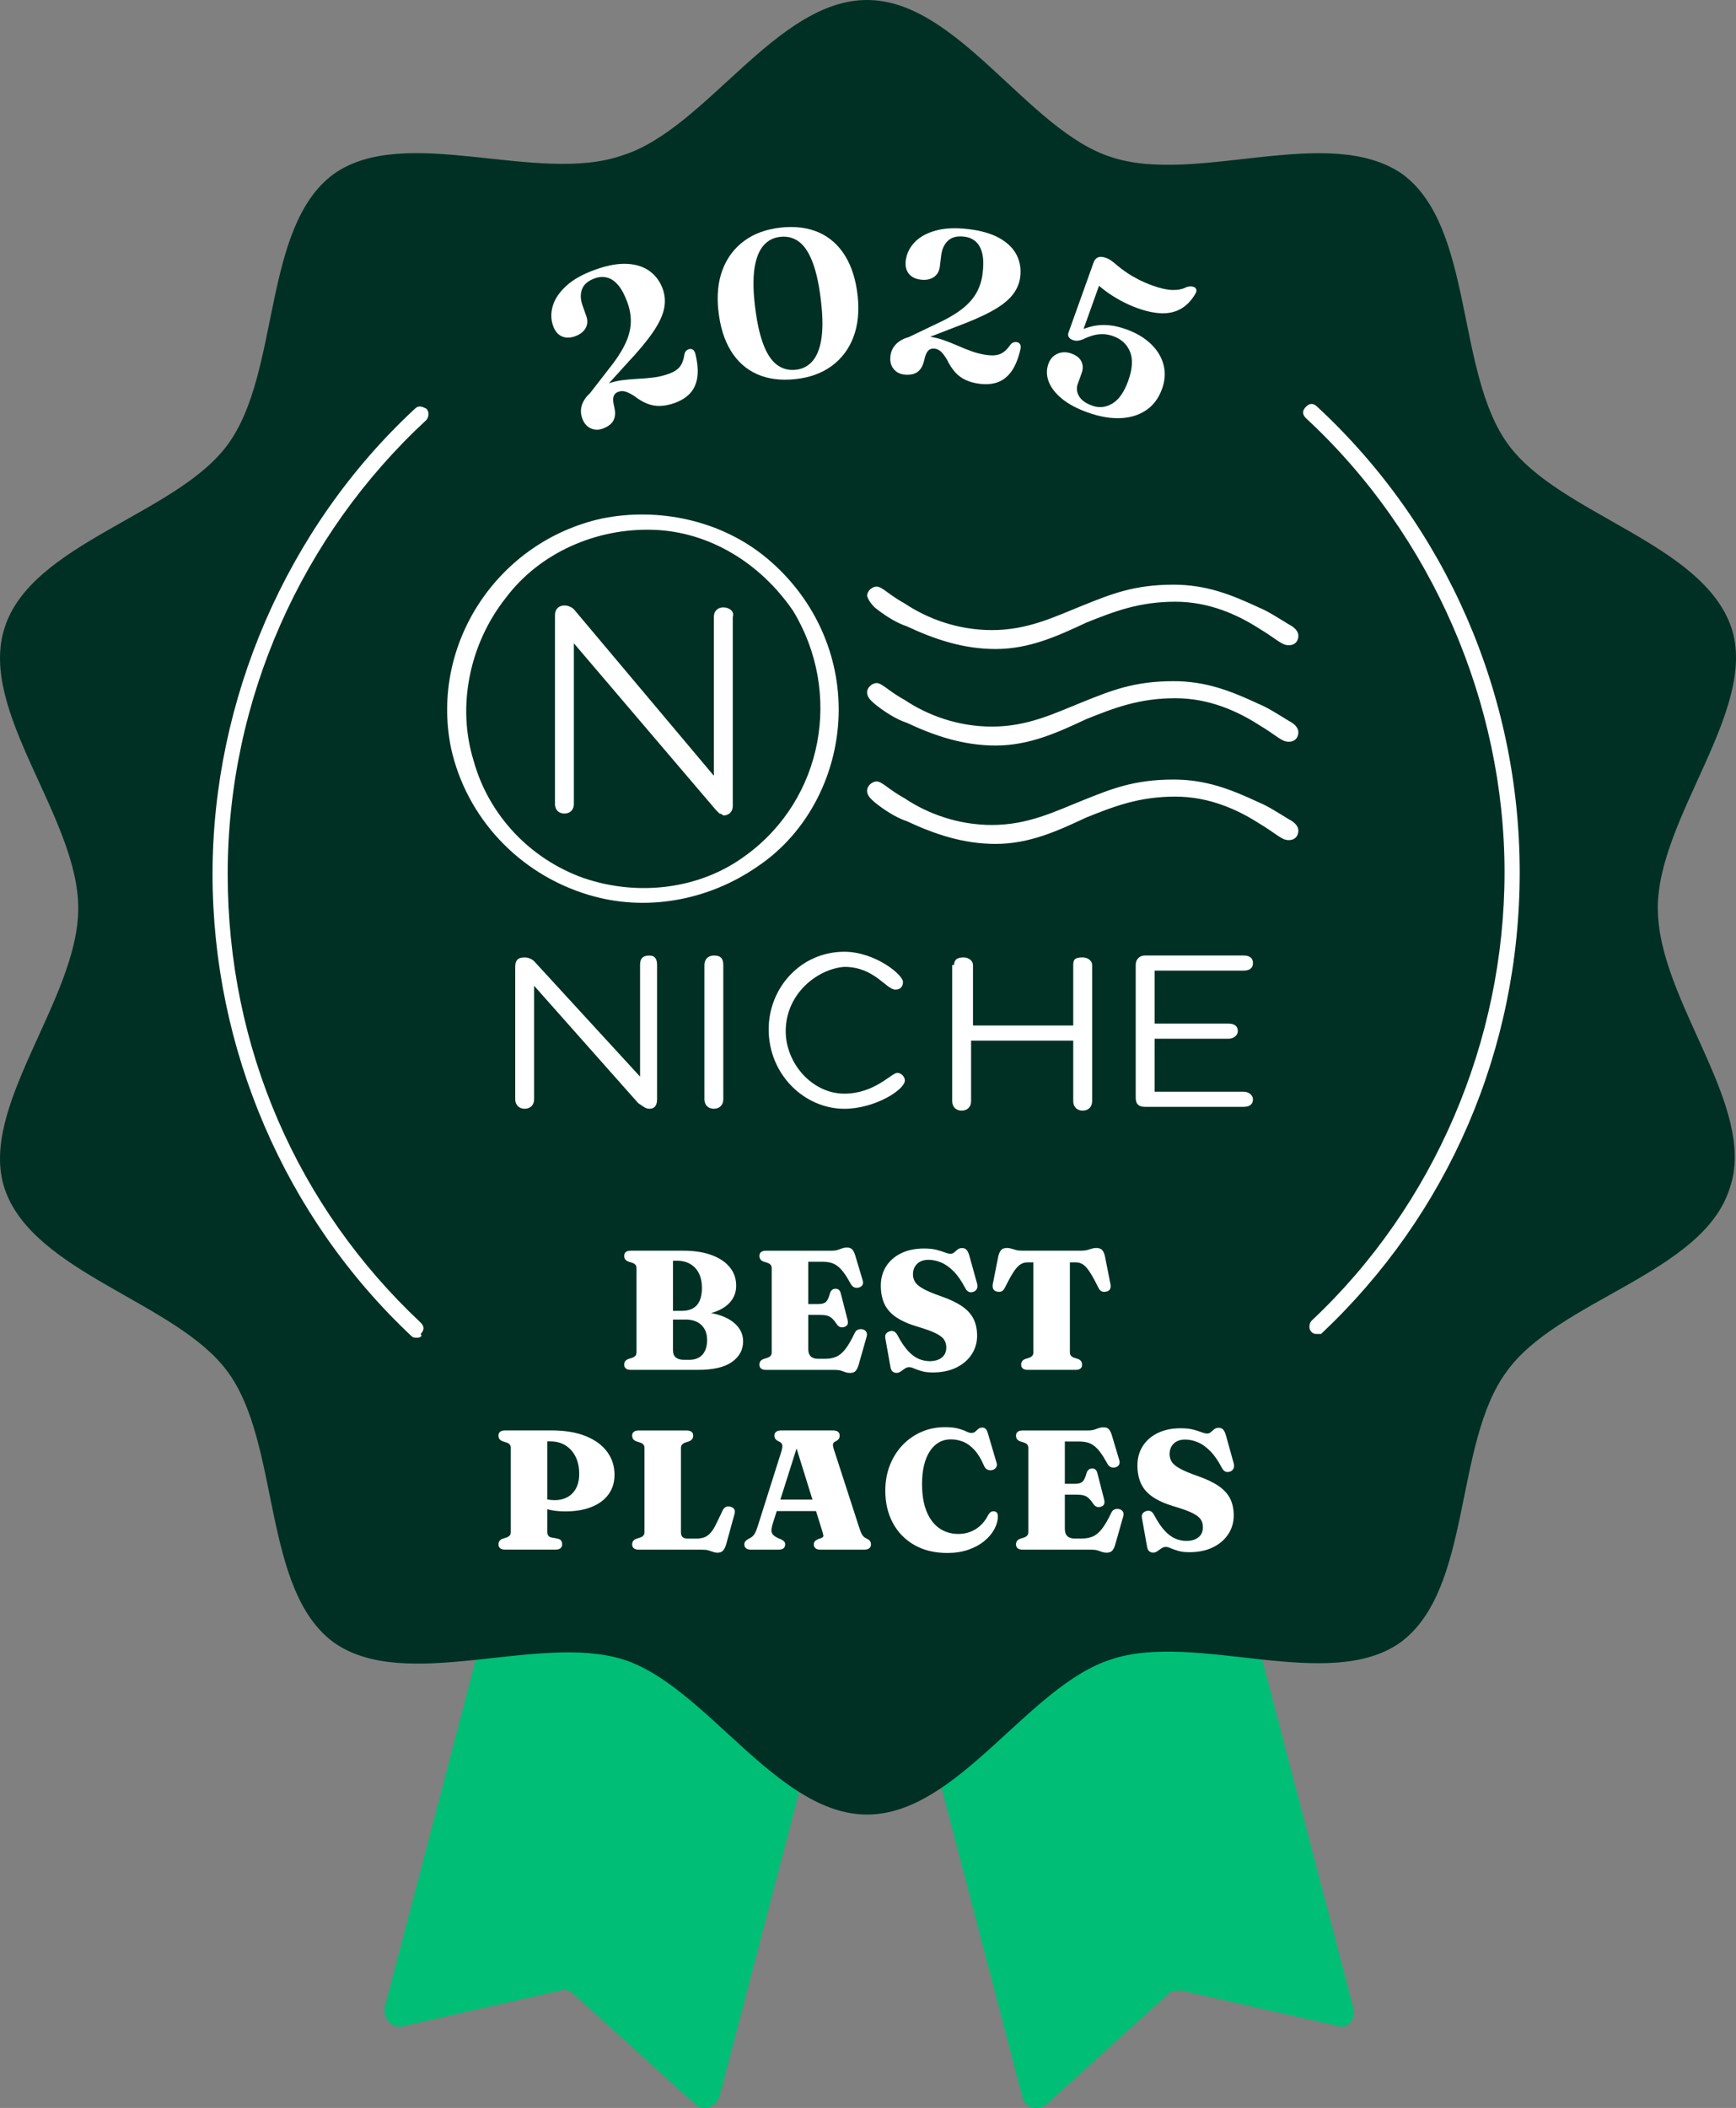
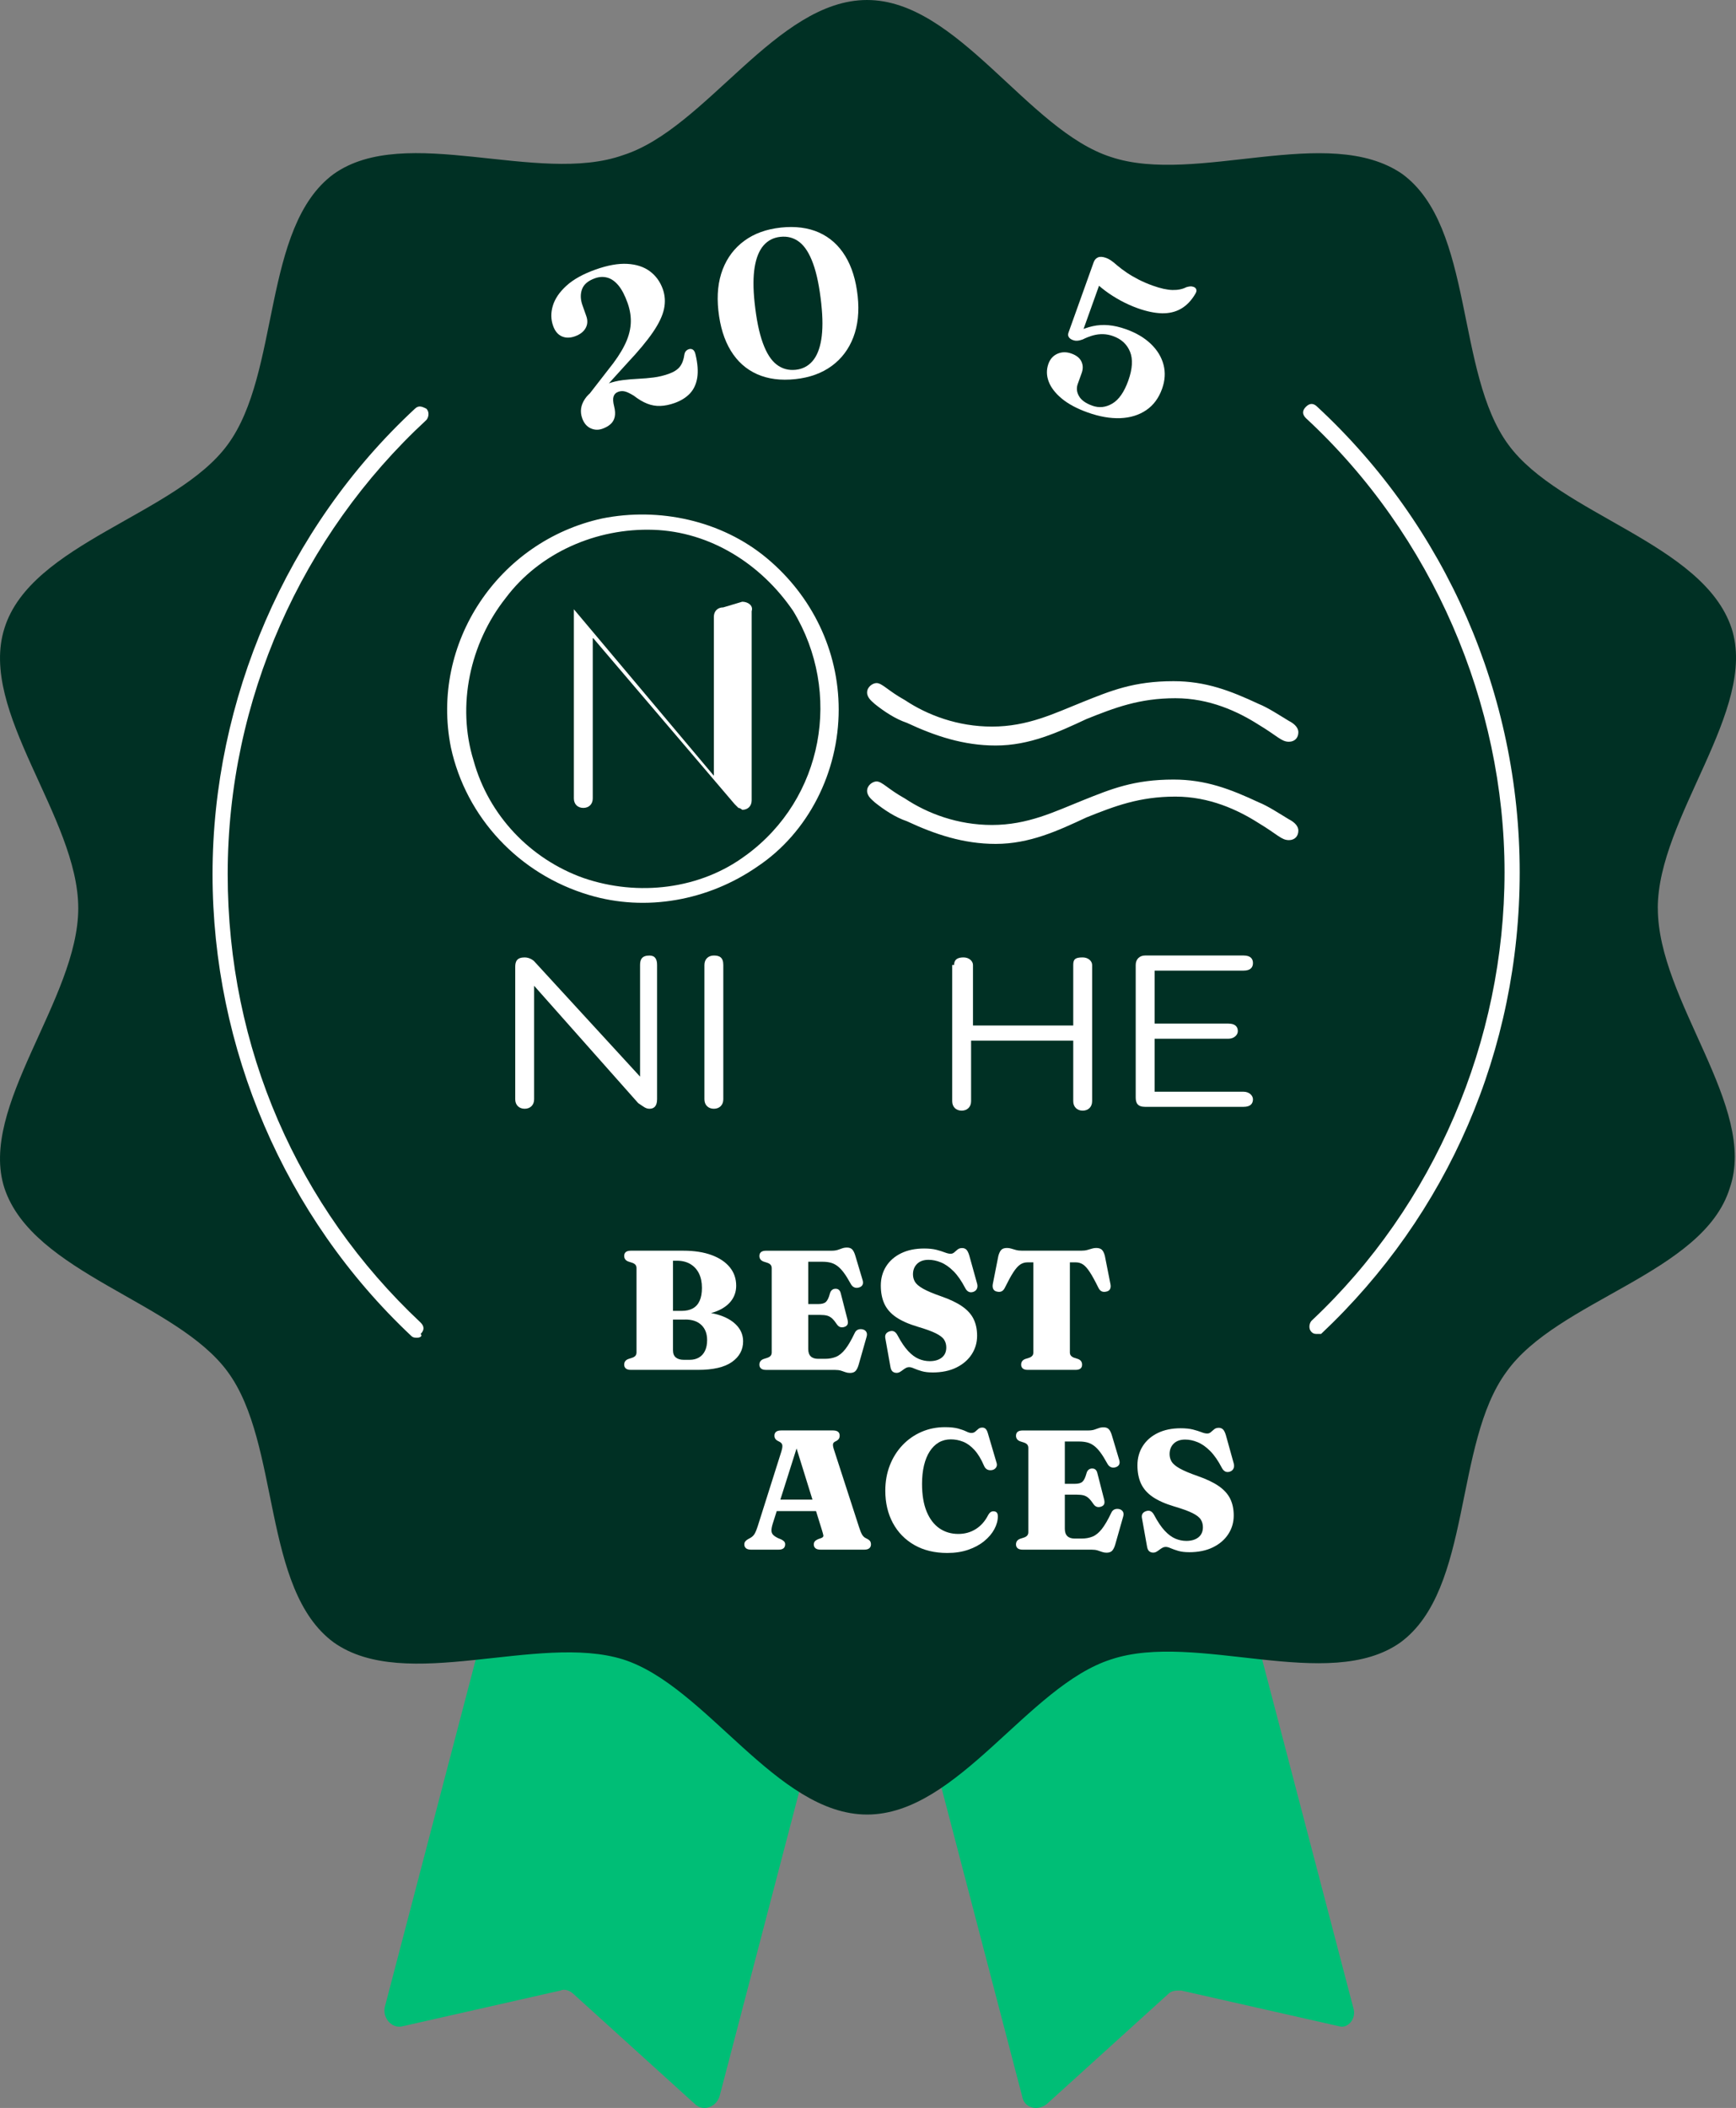
<svg xmlns="http://www.w3.org/2000/svg" id="_2022" viewBox="0 0 645.1 783.14">
  <rect x="0" y="0" width="645.1" height="783.14" fill="#808080" stroke="none" />
  <defs>
    <style>.cls-1{fill:#003024;}.cls-2{fill:#fff;}.cls-3{fill:#00be76;}</style>
  </defs>
  <g id="Ribbons_jade">
    <path class="cls-3" d="M502.86,745.83l-94.2-359.91c-.7-2.81-3.51-4.92-6.33-4.22l-79.43,20.39-79.43-20.39c-2.81-.7-5.62.7-6.33,4.22l-94.2,359.91c-.7,4.22,2.81,7.73,6.33,7.03l59.05-13.36c1.41-.7,3.51,0,4.92,1.41l44.99,40.77c2.81,2.81,7.73,1.41,9.14-2.81l56.24-215.1,56.24,215.1c.7,4.22,5.62,5.62,9.14,2.81l44.99-40.77c1.41-1.41,2.81-1.41,4.92-1.41l59.05,13.36c2.81.7,6.33-2.81,4.92-7.03Z" />
  </g>
  <g id="Green_Shape_Sm">
    <path class="cls-1" d="M616.03,337.42c0-33.74,37.26-73.81,27.42-104.04-10.54-31.63-63.97-42.18-82.95-68.19-19.68-26.71-12.65-80.84-39.37-100.52-27.42-18.98-76.62,4.22-108.25-6.33C381.95,48.5,355.94,0,322.2,0s-59.75,47.8-90.68,57.64c-31.63,11.25-80.84-11.95-107.55,7.03-26.71,19.68-19.68,73.81-39.37,100.52C65.62,191.2,11.5,201.75,1.66,233.38c-9.84,30.93,27.42,70.29,27.42,104.04S-8.19,411.23,1.66,441.45c10.54,31.63,63.97,42.18,82.95,68.19,19.68,26.71,12.65,80.84,39.37,100.52,26.71,18.98,75.92-3.51,107.55,6.33,30.93,9.84,56.94,57.64,90.68,57.64s59.75-47.8,90.68-57.64c31.63-10.54,80.84,12.65,107.55-6.33,26.71-19.68,19.68-73.81,39.37-100.52,18.98-26.71,73.11-36.55,82.95-68.19,10.54-30.23-26.71-69.59-26.71-104.04Z" />
  </g>
  <path class="cls-2" d="M220.98,148.25l-2.75-.87,7.89-10.16c2.56-3.16,4.53-6.1,5.9-8.82,1.38-2.72,2.16-5.36,2.35-7.94.19-2.57-.2-5.22-1.17-7.94-1-2.79-2.12-4.95-3.38-6.47s-2.64-2.49-4.12-2.9-3.03-.34-4.63.24c-2.53.9-4.13,2.26-4.79,4.07s-.6,3.79.16,5.95l1.41,3.97c.6,1.67.51,3.19-.25,4.54s-2.08,2.36-3.96,3.03c-1.83.65-3.46.65-4.91-.01-1.45-.66-2.51-1.95-3.19-3.87-.85-2.38-.89-4.87-.11-7.47.78-2.6,2.46-5.09,5.06-7.45,2.59-2.36,6.19-4.36,10.8-6,4.49-1.6,8.43-2.31,11.81-2.12,3.38.19,6.18,1.11,8.4,2.76,2.21,1.65,3.81,3.85,4.8,6.62.84,2.38.99,4.85.43,7.42-.56,2.57-1.94,5.45-4.15,8.66-2.2,3.21-5.33,6.97-9.38,11.28l-12.23,13.47ZM216.35,155.4c-.88-2.47-.55-4.87,1.01-7.19,1.55-2.32,4.31-4.19,8.29-5.6,1.93-.69,3.86-1.15,5.79-1.39,1.93-.24,3.84-.4,5.75-.49s3.8-.25,5.69-.49c1.89-.24,3.77-.69,5.62-1.35,1.94-.69,3.32-1.59,4.17-2.7.84-1.11,1.4-2.6,1.65-4.47.1-.58.31-1.03.62-1.35s.69-.54,1.14-.67c.54-.14,1.02-.05,1.44.24.43.3.74.88.93,1.74.81,3.4,1.02,6.29.64,8.66-.38,2.37-1.28,4.31-2.7,5.83-1.43,1.52-3.32,2.7-5.69,3.55-1.88.67-3.65,1.03-5.32,1.09-1.67.06-3.3-.22-4.88-.85-1.59-.62-3.25-1.61-4.99-2.96-1.41-.86-2.53-1.39-3.35-1.58-.82-.19-1.61-.14-2.37.13-.93.33-1.52.92-1.79,1.77s-.19,2.06.21,3.64c.38,1.5.46,2.8.23,3.88s-.73,1.98-1.52,2.7c-.79.72-1.81,1.3-3.06,1.75-1.52.54-3,.48-4.42-.19-1.42-.67-2.45-1.9-3.09-3.7Z" />
  <path class="cls-2" d="M290.09,84.55c5.46-.58,10.22.03,14.26,1.84s7.29,4.72,9.74,8.72,4,8.99,4.63,14.96c.61,5.74.07,10.82-1.62,15.24-1.7,4.42-4.37,7.97-8.05,10.66-3.67,2.68-8.16,4.31-13.48,4.88-5.44.58-10.18-.03-14.24-1.84-4.06-1.81-7.31-4.71-9.76-8.71-2.45-4-3.99-8.99-4.63-14.96-.62-5.77-.08-10.85,1.61-15.26,1.7-4.41,4.39-7.95,8.07-10.64,3.68-2.69,8.17-4.31,13.45-4.88ZM305.21,112.99c-.67-6.25-1.68-11.27-3.05-15.03-1.36-3.77-3.05-6.44-5.09-8.03s-4.39-2.23-7.1-1.94c-2.53.27-4.61,1.33-6.23,3.19-1.61,1.86-2.72,4.55-3.3,8.07-.58,3.53-.59,7.91-.03,13.17.67,6.25,1.69,11.27,3.07,15.03,1.37,3.77,3.08,6.44,5.13,8,2.05,1.57,4.4,2.21,7.08,1.93,2.53-.27,4.6-1.34,6.22-3.2,1.62-1.86,2.71-4.55,3.28-8.07.57-3.52.58-7.9.01-13.13Z" />
-   <path class="cls-2" d="M330.87,132.3c.32-2.61,1.7-4.6,4.12-5.98,2.43-1.38,5.74-1.81,9.93-1.3,2.04.25,3.97.7,5.8,1.36,1.83.65,3.61,1.37,5.35,2.13,1.74.77,3.51,1.48,5.31,2.11,1.8.63,3.68,1.07,5.63,1.31,2.04.25,3.69.07,4.94-.54,1.26-.61,2.42-1.7,3.48-3.25.35-.48.74-.79,1.17-.93.43-.14.86-.17,1.32-.09.54.12.93.41,1.18.86.25.46.27,1.12.05,1.97-.8,3.41-1.9,6.08-3.3,8.03-1.41,1.94-3.08,3.28-5.03,4-1.96.72-4.18.93-6.68.62-1.98-.24-3.73-.71-5.24-1.4-1.52-.69-2.85-1.67-3.99-2.94s-2.18-2.9-3.14-4.88c-.87-1.4-1.63-2.38-2.29-2.91-.65-.53-1.37-.85-2.18-.95-.97-.12-1.77.14-2.39.78s-1.1,1.75-1.43,3.35c-.34,1.52-.84,2.71-1.53,3.57-.69.86-1.54,1.44-2.57,1.73-1.02.29-2.2.35-3.51.19-1.61-.2-2.9-.92-3.87-2.15-.97-1.23-1.34-2.8-1.11-4.69ZM338.22,127.99l-2.07-2.01,11.6-5.55c3.7-1.67,6.78-3.42,9.23-5.24s4.34-3.83,5.66-6.04c1.32-2.21,2.16-4.75,2.51-7.62.36-2.94.32-5.38-.13-7.3-.45-1.93-1.25-3.4-2.39-4.44-1.14-1.03-2.55-1.66-4.25-1.86-2.66-.33-4.7.17-6.1,1.49-1.4,1.32-2.24,3.12-2.52,5.4l-.51,4.18c-.22,1.76-.97,3.08-2.26,3.95-1.28.87-2.92,1.18-4.89.94-1.93-.24-3.38-.97-4.39-2.21-1-1.24-1.37-2.87-1.13-4.89.31-2.51,1.39-4.75,3.25-6.73,1.86-1.98,4.48-3.45,7.85-4.39,3.38-.95,7.5-1.13,12.34-.53,4.74.58,8.57,1.71,11.51,3.4,2.94,1.69,5.03,3.76,6.27,6.22,1.24,2.46,1.68,5.15,1.32,8.07-.31,2.51-1.28,4.78-2.94,6.83-1.65,2.05-4.17,4.01-7.58,5.89-3.4,1.88-7.89,3.84-13.43,5.89l-16.98,6.57Z" />
  <path class="cls-2" d="M389.6,135.14c.64-1.77,1.76-3.01,3.36-3.72,1.61-.71,3.34-.73,5.18-.07,1.85.66,3.09,1.64,3.71,2.95s.66,2.74.1,4.29l-1.45,4.04c-.56,1.55-.4,3.07.47,4.56.86,1.49,2.51,2.66,4.93,3.53,2.53.91,5.01.65,7.44-.79,2.43-1.43,4.41-4.27,5.93-8.51,1.57-4.39,1.78-7.98.65-10.75-1.14-2.78-3.23-4.71-6.29-5.8-1.22-.44-2.45-.68-3.68-.72-1.23-.04-2.47.11-3.73.45-1.26.34-2.56.85-3.91,1.52-.78.27-1.43.43-1.98.46-.55.04-1.1-.04-1.64-.24-.68-.24-1.19-.6-1.5-1.07-.33-.47-.37-1.03-.14-1.69l9.36-26.14c.32-.9.86-1.5,1.62-1.82.76-.32,1.76-.25,3.01.2.54.19,1.12.49,1.71.88.6.39,1.39,1.02,2.37,1.89,1.06.9,2.26,1.8,3.59,2.7,1.34.9,2.81,1.76,4.43,2.59,1.63.83,3.38,1.58,5.26,2.25,2.88,1.03,5.32,1.57,7.32,1.61,2,.04,3.69-.3,5.09-1.03.86-.26,1.54-.36,2.02-.3.49.07.89.21,1.21.43.29.21.47.51.55.9s-.07.88-.44,1.49c-1.47,2.48-3.24,4.31-5.31,5.49-2.06,1.18-4.43,1.73-7.09,1.67-2.66-.07-5.64-.69-8.94-1.86-2.2-.79-4.33-1.74-6.39-2.86-2.05-1.12-3.95-2.32-5.68-3.62-1.73-1.29-3.23-2.61-4.5-3.97l3.55-1.81-7.79,21.77-1.65-.8c1.91-.96,3.81-1.64,5.71-2.06s3.86-.54,5.88-.36c2.03.18,4.18.67,6.47,1.49,3.79,1.35,6.87,3.17,9.26,5.47,2.39,2.29,3.95,4.87,4.7,7.74s.56,5.84-.54,8.92c-1.24,3.47-3.21,6.12-5.91,7.95-2.7,1.83-5.9,2.81-9.62,2.96-3.73.14-7.75-.56-12.08-2.1-4.03-1.44-7.26-3.17-9.69-5.19-2.42-2.02-4.04-4.14-4.86-6.36-.82-2.22-.84-4.4-.08-6.54Z" />
  <g id="Logo_white">
    <path class="cls-2" d="M325.01,261.5c3.51,2.81,7.73,5.62,11.95,7.03,10.54,4.92,21.09,8.44,33.04,8.44,12.65,0,23.2-4.92,33.74-9.84,10.54-4.22,19.68-7.73,33.04-7.73,12.65,0,23.2,4.92,30.93,9.84,7.03,4.22,8.44,6.33,11.25,6.33,2.11,0,3.51-1.41,3.51-3.51s-2.11-3.51-3.51-4.22c-3.51-2.11-7.73-4.92-11.25-6.33-10.54-4.92-19.68-8.44-31.63-8.44-14.76,0-23.2,3.51-33.74,7.73-10.54,4.22-20.39,9.14-33.74,9.14-12.65,0-23.9-4.22-32.34-9.84-6.33-3.51-8.44-6.33-10.54-6.33-1.41,0-3.51,1.41-3.51,3.51s2.11,3.51,2.81,4.22Z" />
    <path class="cls-2" d="M325.01,298.05c3.51,2.81,7.73,5.62,11.95,7.03,10.54,4.92,21.09,8.44,33.04,8.44,12.65,0,23.2-4.92,33.74-9.84,10.54-4.22,19.68-7.73,33.04-7.73,12.65,0,23.2,4.92,30.93,9.84,7.03,4.22,8.44,6.33,11.25,6.33,2.11,0,3.51-1.41,3.51-3.51s-2.11-3.51-3.51-4.22c-3.51-2.11-7.73-4.92-11.25-6.33-10.54-4.92-19.68-8.44-31.63-8.44-14.76,0-23.2,3.51-33.74,7.73-10.54,4.22-20.39,9.14-33.74,9.14-12.65,0-23.9-4.22-32.34-9.84-6.33-3.51-8.44-6.33-10.54-6.33-1.41,0-3.51,1.41-3.51,3.51s2.11,3.51,2.81,4.22Z" />
-     <path class="cls-2" d="M325.01,225.65c3.51,2.81,7.73,5.62,11.95,7.03,10.54,4.92,21.09,8.44,33.04,8.44,12.65,0,23.2-4.92,33.74-9.84,10.54-4.22,19.68-7.73,33.04-7.73,12.65,0,23.2,4.92,30.93,9.84,7.03,4.22,8.44,6.33,11.25,6.33,2.11,0,3.51-1.41,3.51-3.51s-2.11-3.51-3.51-4.22c-3.51-2.11-7.73-4.92-11.25-6.33-10.54-4.92-19.68-8.44-31.63-8.44-14.76,0-23.2,3.51-33.74,7.73-10.54,4.22-20.39,9.14-33.74,9.14-12.65,0-23.9-4.22-32.34-9.84-6.33-3.51-8.44-6.33-10.54-6.33-1.41,0-3.51,1.41-3.51,3.51.7,2.11,2.11,3.51,2.81,4.22Z" />
    <path class="cls-2" d="M311.66,263.61c0-21.79-9.84-42.18-26.71-56.24-16.87-14.06-40.07-18.98-61.16-14.76-38.66,8.44-63.97,46.39-56.24,85.06,5.62,26.01,25.31,47.1,51.32,54.83,21.09,6.33,44.29,2.11,62.56-10.54,18.98-12.65,30.23-35.15,30.23-58.34ZM277.21,317.73c-16.87,12.65-40.07,15.46-60.45,8.44-19.68-7.03-35.15-23.2-40.77-43.58-6.33-20.39-1.41-43.58,11.95-60.45,12.65-16.87,33.74-26.01,54.83-25.31,21.09.7,40.07,12.65,52.02,30.23,18.28,30.23,11.25,69.59-17.57,90.68Z" />
-     <path class="cls-2" d="M268.78,225.65c-2.11,0-3.51,1.41-3.51,3.51v59.05l-52.02-61.86c-.7-.7-2.11-1.41-3.51-1.41-2.11,0-3.51,1.41-3.51,3.51v70.29c0,2.11,1.41,3.51,3.51,3.51s3.51-1.41,3.51-3.51v-59.75l52.72,61.86q.7.7,1.41,1.41c.7,0,1.41.7,1.41.7,2.11,0,3.51-1.41,3.51-3.51v-70.29c.7-2.11-1.41-3.51-3.51-3.51Z" />
+     <path class="cls-2" d="M268.78,225.65c-2.11,0-3.51,1.41-3.51,3.51v59.05l-52.02-61.86v70.29c0,2.11,1.41,3.51,3.51,3.51s3.51-1.41,3.51-3.51v-59.75l52.72,61.86q.7.7,1.41,1.41c.7,0,1.41.7,1.41.7,2.11,0,3.51-1.41,3.51-3.51v-70.29c.7-2.11-1.41-3.51-3.51-3.51Z" />
    <path class="cls-2" d="M244.17,358.5v49.91c0,2.81-1.41,3.51-2.81,3.51s-2.11-.7-4.22-2.11l-38.66-43.58v42.18c0,2.11-1.41,3.51-3.51,3.51s-3.51-1.41-3.51-3.51v-49.21c0-2.11.7-3.51,3.51-3.51,2.11,0,3.51,1.41,3.51,1.41l39.37,42.88v-41.47c0-2.11.7-3.51,3.51-3.51,2.11,0,2.81,1.41,2.81,3.51Z" />
    <path class="cls-2" d="M268.78,358.5v49.91c0,2.11-1.41,3.51-3.51,3.51s-3.51-1.41-3.51-3.51v-49.91c0-2.11,1.41-3.51,3.51-3.51s3.51.7,3.51,3.51Z" />
-     <path class="cls-2" d="M291.97,383.11c0,11.95,9.84,23.2,21.79,23.2,11.25,0,17.57-7.73,19.68-7.73,1.41,0,2.81,1.41,2.81,2.81,0,3.51-11.25,10.54-22.49,10.54-14.76,0-28.12-12.65-28.12-29.52,0-15.46,11.95-28.82,28.12-28.82,11.25,0,21.79,8.44,21.79,11.25,0,1.41-.7,2.81-2.81,2.81-3.51,0-7.73-8.44-18.98-8.44-9.84.7-21.79,9.84-21.79,23.9Z" />
    <path class="cls-2" d="M354.54,358.5c0-2.11,1.41-2.81,3.51-2.81s3.51,1.41,3.51,2.81v22.49h37.26v-22.49c0-2.11.7-2.81,3.51-2.81,2.11,0,3.51,1.41,3.51,2.81v50.61c0,2.11-1.41,3.51-3.51,3.51s-3.51-1.41-3.51-3.51v-22.49h-37.96v22.49c0,2.11-1.41,3.51-3.51,3.51s-3.51-1.41-3.51-3.51v-50.61h.7Z" />
    <path class="cls-2" d="M429.05,360.61v19.68h27.42c2.81,0,3.51,1.41,3.51,2.81s-1.41,2.81-3.51,2.81h-27.42v19.68h33.04c2.11,0,3.51,1.41,3.51,2.81s-.7,2.81-3.51,2.81h-36.55c-2.81,0-3.51-1.41-3.51-3.51v-49.21c0-2.11,1.41-3.51,3.51-3.51h36.55c2.81,0,3.51,1.41,3.51,2.81s-.7,2.81-3.51,2.81h-33.04Z" />
  </g>
  <g id="Brackets_sm">
    <path class="cls-2" d="M154.9,496.98c-.7,0-1.41,0-2.11-.7-47.1-44.29-73.81-106.85-73.81-171.52s27.42-128.64,75.22-172.93c1.41-1.41,2.81-.7,4.22,0,1.41,1.41.7,3.51,0,4.22-46.39,42.88-73.81,104.04-73.81,168.71s26.01,123.72,71.7,166.6c1.41,1.41,1.41,2.81,0,4.22.7.7,0,1.41-1.41,1.41Z" />
    <path class="cls-2" d="M489.5,495.58c-.7,0-1.41,0-2.11-.7-1.41-1.41-.7-3.51,0-4.22,45.69-42.88,71.7-104.04,71.7-166.6s-26.71-125.12-73.81-168.71c-1.41-1.41-1.41-2.81,0-4.22s2.81-1.41,4.22,0c47.8,44.29,75.22,106.85,75.22,172.93s-26.71,127.23-73.81,171.52c0,0-.7,0-1.41,0Z" />
  </g>
  <path class="cls-2" d="M276.14,498.34c0,3.14-1.38,5.69-4.14,7.65-2.76,1.96-6.98,2.94-12.67,2.94h-24.89c-.85,0-1.48-.18-1.88-.52s-.61-.82-.61-1.41c0-1.03.52-1.74,1.57-2.12l1.37-.44c.56-.19.97-.44,1.24-.76.26-.32.4-.74.4-1.26v-31.29c0-.51-.14-.92-.4-1.24-.27-.32-.68-.57-1.24-.76l-1.37-.44c-1.04-.38-1.57-1.08-1.57-2.12,0-.61.21-1.09.61-1.42s1.03-.5,1.88-.5h19.46c4.11,0,7.63.55,10.57,1.64,2.94,1.09,5.19,2.62,6.75,4.55,1.57,1.94,2.35,4.22,2.35,6.83,0,2.13-.63,4.02-1.89,5.66-1.27,1.64-3.12,2.94-5.55,3.88-2.43.94-5.38,1.41-8.85,1.41l1.53-1.23c3.45,0,6.47.46,9.08,1.38,2.6.92,4.62,2.2,6.07,3.84,1.45,1.64,2.18,3.55,2.18,5.73ZM254.64,490.24h-8.24v-3.23h6.9c1.66,0,3.05-.31,4.17-.93,1.12-.62,1.96-1.57,2.53-2.85s.84-2.87.84-4.79c0-2.07-.37-3.85-1.11-5.35-.75-1.5-1.81-2.66-3.2-3.48-1.39-.82-3.05-1.24-5.02-1.24h-1.43v33.25c0,1.23.35,2.12,1.06,2.7.7.58,1.7.87,3,.87h2.11c1.37,0,2.53-.29,3.51-.87s1.73-1.42,2.24-2.52c.51-1.09.77-2.4.77-3.92,0-2.39-.71-4.26-2.13-5.62-1.41-1.36-3.41-2.04-5.99-2.04Z" />
  <path class="cls-2" d="M282.2,466.58c0-.61.21-1.09.61-1.42s1.03-.5,1.88-.5h24.28c.92,0,1.67-.1,2.27-.28.6-.19,1.16-.38,1.69-.59.54-.2,1.14-.3,1.83-.3.85,0,1.5.24,1.95.73.45.48.83,1.27,1.15,2.37l2.68,8.98c.21.68.21,1.25,0,1.71s-.62.8-1.22,1.01c-.7.23-1.33.23-1.88-.02-.56-.24-1-.7-1.35-1.38-.91-1.66-1.76-3.03-2.55-4.09-.79-1.06-1.59-1.89-2.4-2.49s-1.66-1-2.54-1.22c-.89-.22-1.88-.33-2.99-.33h-5.27v32.42c0,1.22.31,2.13.94,2.74.62.6,1.54.9,2.73.9h2.53c1.55,0,2.92-.25,4.12-.74,1.19-.49,2.33-1.43,3.42-2.8,1.08-1.37,2.26-3.37,3.51-6.01.27-.61.66-1.03,1.15-1.25.49-.22,1.04-.28,1.66-.18.69.13,1.18.44,1.49.93s.36,1.11.14,1.85l-2.94,10.35c-.3,1.05-.68,1.83-1.14,2.34-.45.5-1.15.76-2.09.76-.62,0-1.18-.1-1.68-.28s-1.06-.38-1.67-.57-1.39-.28-2.3-.28h-25.53c-.85,0-1.48-.18-1.88-.52s-.61-.82-.61-1.41c0-1.03.52-1.74,1.57-2.12l1.37-.44c.56-.19.97-.44,1.24-.76.26-.32.4-.73.4-1.23v-31.32c0-.51-.14-.92-.4-1.24-.27-.32-.68-.57-1.24-.76l-1.37-.44c-1.04-.38-1.57-1.08-1.57-2.12ZM295.27,484.48h8.79c1.32,0,2.27-.26,2.84-.79.58-.53,1.06-1.54,1.47-3.04.17-.65.44-1.13.82-1.42.37-.3.8-.44,1.29-.44,1.02-.02,1.67.55,1.95,1.71l2.53,9.87c.16.72.16,1.28-.03,1.69s-.56.71-1.12.9-1.06.22-1.53.08c-.47-.14-.88-.45-1.22-.93-.66-.99-1.27-1.74-1.82-2.26-.56-.51-1.17-.87-1.85-1.06-.69-.19-1.56-.28-2.62-.28h-9.49v-4.02Z" />
  <path class="cls-2" d="M346.47,509.88c-1.55,0-2.89-.16-4.01-.49-1.12-.33-2.04-.66-2.78-.98-.73-.33-1.33-.49-1.8-.49s-.9.11-1.28.32c-.38.21-.76.46-1.12.74-.36.28-.73.53-1.1.74-.37.21-.78.32-1.23.32-.6,0-1.09-.18-1.49-.53-.39-.35-.65-.92-.78-1.72l-1.92-10.75c-.08-.57,0-1.06.25-1.47s.69-.72,1.28-.93c.67-.23,1.24-.23,1.74.02s.93.72,1.3,1.44c1.32,2.49,2.63,4.43,3.93,5.82,1.3,1.39,2.62,2.37,3.95,2.93,1.33.56,2.68.84,4.07.84,1.87,0,3.37-.44,4.49-1.33s1.67-2.14,1.67-3.77c0-1.05-.26-2-.78-2.83-.52-.83-1.54-1.63-3.08-2.4-1.53-.77-3.82-1.6-6.86-2.49-3.3-.99-5.95-2.17-7.94-3.53-1.99-1.36-3.43-3-4.33-4.92-.89-1.92-1.34-4.2-1.34-6.83s.66-5.06,1.98-7.13c1.32-2.08,3.19-3.7,5.6-4.87s5.26-1.75,8.52-1.75c1.78,0,3.3.16,4.54.47,1.23.32,2.28.65,3.13.98s1.57.5,2.17.5c.51,0,.96-.17,1.35-.52.38-.35.8-.7,1.24-1.06.45-.36,1.01-.54,1.7-.54.62,0,1.13.2,1.55.58.41.39.78,1.13,1.1,2.2l2.91,10.47c.19.72.16,1.35-.1,1.9-.26.55-.71.93-1.35,1.14-.64.21-1.21.19-1.71-.06-.5-.25-.91-.69-1.23-1.3-1.39-2.68-2.85-4.79-4.39-6.33-1.54-1.54-3.1-2.63-4.68-3.27-1.57-.65-3.11-.96-4.6-.96-1.81,0-3.23.5-4.25,1.5-1.02,1-1.53,2.31-1.53,3.91,0,.99.24,1.91.73,2.75.49.84,1.48,1.69,2.99,2.55s3.73,1.8,6.69,2.83c3.28,1.14,5.9,2.39,7.86,3.75,1.96,1.36,3.38,2.93,4.25,4.7s1.31,3.85,1.31,6.23c0,2.53-.67,4.83-2,6.88-1.33,2.06-3.23,3.7-5.7,4.92-2.47,1.22-5.44,1.83-8.92,1.83Z" />
  <path class="cls-2" d="M379.84,464.65h21.88c.92,0,1.7-.09,2.33-.27.64-.18,1.22-.35,1.72-.5.51-.16,1.04-.24,1.57-.24.94,0,1.64.22,2.11.66.47.44.84,1.2,1.12,2.28l2.08,10.53c.15.76.08,1.38-.19,1.86-.27.49-.76.78-1.44.89-.62.15-1.16.11-1.64-.11-.48-.22-.88-.66-1.2-1.31-1.24-2.51-2.29-4.44-3.18-5.8-.89-1.36-1.72-2.31-2.52-2.85-.8-.54-1.71-.81-2.73-.81h-2.18v33.47c0,.5.14.92.42,1.23.27.32.68.57,1.21.76l1.38.44c1.02.38,1.53,1.09,1.53,2.12,0,1.29-.83,1.93-2.49,1.93h-17.67c-.85,0-1.48-.18-1.88-.52s-.61-.82-.61-1.41c0-1.03.51-1.74,1.54-2.12l1.4-.44c.54-.19.93-.44,1.2-.76s.4-.73.4-1.23v-33.47h-2.17c-1,0-1.91.27-2.72.81-.81.54-1.65,1.49-2.54,2.85-.89,1.36-1.94,3.3-3.18,5.8-.32.65-.72,1.09-1.2,1.31-.47.22-1.02.26-1.64.11-.66-.1-1.13-.4-1.41-.89-.27-.48-.35-1.11-.23-1.86l2.08-10.53c.3-1.08.67-1.84,1.13-2.28s1.15-.66,2.09-.66c.53,0,1.06.08,1.57.24s1.08.33,1.72.5c.64.18,1.42.27,2.33.27Z" />
-   <path class="cls-2" d="M228.35,547.94c0,2.76-.73,5.16-2.2,7.2-1.47,2.04-3.58,3.61-6.32,4.71-2.75,1.11-6.02,1.66-9.81,1.66-2.49,0-4.72-.27-6.67-.81s-3.7-1.28-5.25-2.23l.48-3.57c.8.57,1.6,1.03,2.38,1.39.78.36,1.6.62,2.46.79.86.17,1.81.25,2.83.25,1.66,0,3.16-.36,4.52-1.08s2.44-1.8,3.25-3.26c.8-1.46,1.21-3.26,1.21-5.41,0-2.49-.45-4.63-1.37-6.44-.91-1.81-2.17-3.2-3.77-4.18-1.6-.98-3.44-1.47-5.53-1.47h-1.18v33.72c0,.5.12.94.36,1.3.25.36.66.59,1.23.69l2.14.41c.64.13,1.1.36,1.37.7.28.34.42.82.42,1.46,0,.59-.21,1.06-.61,1.41s-1.03.52-1.88.52h-18.69c-.85,0-1.48-.18-1.88-.52s-.61-.82-.61-1.41c0-1.03.52-1.74,1.57-2.12l1.37-.44c.56-.19.97-.44,1.24-.76.26-.32.4-.73.4-1.23v-31.32c0-.51-.14-.92-.4-1.24-.27-.32-.68-.57-1.24-.76l-1.37-.44c-1.04-.38-1.57-1.08-1.57-2.12,0-.61.21-1.09.61-1.42s1.03-.5,1.88-.5h17.25c4.98,0,9.22.71,12.7,2.12,3.49,1.41,6.14,3.36,7.96,5.85,1.83,2.49,2.73,5.34,2.73,8.54Z" />
-   <path class="cls-2" d="M256.05,535.48l-1.38.44c-.53.19-.93.44-1.21.76-.28.32-.42.73-.42,1.24v31.38c0,.84.22,1.44.65,1.79.44.35,1.07.52,1.9.52h3.16c1.13,0,2.12-.16,2.97-.47s1.65-.9,2.4-1.76,1.5-2.1,2.27-3.75l2.14-4.46c.32-.68.73-1.13,1.23-1.35.5-.22,1.07-.24,1.71-.05.67.19,1.13.51,1.39.95s.3,1.03.08,1.77l-3.1,11.26c-.32,1.05-.71,1.83-1.17,2.34-.46.5-1.15.76-2.06.76-.54,0-1.06-.1-1.57-.28s-1.09-.38-1.74-.57c-.65-.19-1.43-.28-2.35-.28h-23.55c-.85,0-1.48-.18-1.88-.52s-.61-.82-.61-1.41c0-1.03.52-1.74,1.57-2.12l1.37-.44c.56-.19.97-.44,1.24-.76.26-.32.4-.73.4-1.23v-31.32c0-.51-.14-.92-.4-1.24-.27-.32-.68-.57-1.24-.76l-1.37-.44c-1.04-.38-1.57-1.08-1.57-2.12,0-.61.21-1.09.61-1.42s1.03-.5,1.88-.5h17.7c.85,0,1.48.17,1.88.5s.61.81.61,1.42c0,1.03-.52,1.74-1.57,2.12Z" />
  <path class="cls-2" d="M291.76,573.79c0,.59-.19,1.06-.59,1.41-.39.35-1.02.52-1.87.52h-10.22c-.83,0-1.46-.18-1.87-.52-.41-.35-.62-.82-.62-1.41,0-.42.1-.78.32-1.08.21-.29.56-.59,1.06-.89l.76-.41c.71-.38,1.25-.88,1.63-1.49.38-.61.81-1.65,1.28-3.13l8.69-27.46c.36-1.16.48-2,.36-2.53-.12-.53-.54-.96-1.29-1.3-.6-.27-1.02-.58-1.26-.92-.25-.34-.36-.75-.36-1.23,0-.61.21-1.09.62-1.42.42-.34,1.05-.5,1.9-.5h19.23c.85,0,1.48.17,1.89.5s.6.81.6,1.42c0,.53-.13.95-.38,1.28s-.62.61-1.12.84c-.53.23-.85.55-.95.93-.11.39-.02,1.03.25,1.92l9.39,28.98c.41,1.31.8,2.27,1.17,2.88s.86,1.05,1.48,1.33c.71.34,1.18.67,1.43,1,.24.33.36.75.36,1.28,0,.59-.21,1.06-.62,1.41-.41.35-1.04.52-1.9.52h-16.19c-.87,0-1.52-.18-1.92-.52-.41-.35-.61-.82-.61-1.41,0-.48.14-.88.4-1.17.27-.3.66-.56,1.17-.79l1.25-.44c.55-.23.8-.55.73-.96-.07-.41-.25-1.08-.54-2.01l-9.91-31.89,1.28-.89-9.64,30.43c-.32,1.03-.48,1.87-.48,2.5s.19,1.17.59,1.6c.39.43,1.02.86,1.9,1.28l1.08.44c.47.23.84.48,1.12.76.27.27.41.66.41,1.14ZM287,557.12h18.66l.06,4.27h-18.82l.1-4.27Z" />
  <path class="cls-2" d="M370.81,563.25c0,1.62-.44,3.24-1.31,4.86s-2.12,3.09-3.76,4.43c-1.63,1.34-3.6,2.41-5.91,3.21-2.31.8-4.92,1.2-7.81,1.2-4.72,0-8.81-.99-12.25-2.96-3.45-1.97-6.1-4.7-7.98-8.18-1.87-3.48-2.81-7.48-2.81-11.99,0-3.4.56-6.53,1.67-9.4,1.12-2.87,2.68-5.36,4.7-7.5,2.02-2.13,4.37-3.78,7.06-4.95,2.69-1.17,5.61-1.76,8.74-1.76,2.03,0,3.66.18,4.92.52,1.26.35,2.25.71,3,1.08.75.37,1.37.55,1.89.55.59,0,1.08-.17,1.45-.5.38-.34.76-.67,1.14-1,.38-.33.88-.49,1.5-.49.47,0,.87.15,1.2.46s.6.83.82,1.57l3.29,11.17c.17.61.1,1.15-.23,1.63-.32.47-.78.79-1.37.93-.66.15-1.26.1-1.81-.14-.54-.24-.96-.7-1.26-1.38-1.08-2.53-2.29-4.52-3.62-5.97-1.33-1.44-2.73-2.45-4.2-3.03s-2.99-.87-4.57-.87-3.12.38-4.43,1.14-2.43,1.86-3.37,3.31-1.65,3.19-2.14,5.23c-.49,2.05-.73,4.34-.73,6.86,0,4.11.58,7.55,1.72,10.31,1.15,2.76,2.74,4.83,4.76,6.22,2.03,1.38,4.35,2.07,7,2.07,2.39,0,4.54-.59,6.45-1.78,1.92-1.19,3.46-2.93,4.63-5.2.34-.61.71-1.02,1.08-1.22.38-.2.81-.26,1.28-.18.45.09.76.27.95.57s.29.69.29,1.17Z" />
  <path class="cls-2" d="M377.55,533.36c0-.61.21-1.09.61-1.42s1.03-.5,1.88-.5h24.28c.92,0,1.67-.1,2.27-.28.6-.19,1.16-.38,1.69-.59.54-.2,1.14-.3,1.83-.3.85,0,1.5.24,1.95.73.45.48.83,1.27,1.15,2.37l2.68,8.98c.21.68.21,1.25,0,1.71s-.62.8-1.22,1.01c-.7.23-1.33.23-1.88-.02-.56-.24-1-.7-1.35-1.38-.91-1.66-1.76-3.03-2.55-4.09s-1.59-1.89-2.4-2.49-1.66-1-2.54-1.22c-.89-.22-1.88-.33-2.99-.33h-5.27v32.42c0,1.22.31,2.13.94,2.74.62.6,1.54.9,2.73.9h2.53c1.55,0,2.92-.25,4.12-.74,1.19-.49,2.33-1.43,3.42-2.8,1.08-1.37,2.26-3.37,3.51-6.01.27-.61.66-1.03,1.15-1.25.49-.22,1.04-.28,1.66-.18.69.13,1.18.44,1.49.93s.36,1.11.14,1.85l-2.94,10.35c-.3,1.05-.68,1.83-1.14,2.34-.45.5-1.15.76-2.09.76-.62,0-1.18-.1-1.68-.28s-1.06-.38-1.67-.57-1.39-.28-2.3-.28h-25.53c-.85,0-1.48-.18-1.88-.52s-.61-.82-.61-1.41c0-1.03.52-1.74,1.57-2.12l1.37-.44c.56-.19.97-.44,1.24-.76.26-.32.4-.73.4-1.23v-31.32c0-.51-.14-.92-.4-1.24-.27-.32-.68-.57-1.24-.76l-1.37-.44c-1.04-.38-1.57-1.08-1.57-2.12ZM390.62,551.26h8.79c1.32,0,2.27-.26,2.84-.79.58-.53,1.06-1.54,1.47-3.04.17-.65.44-1.13.82-1.42.37-.3.8-.44,1.29-.44,1.02-.02,1.67.55,1.95,1.71l2.53,9.87c.16.72.16,1.28-.03,1.69s-.56.71-1.12.9-1.06.22-1.53.08c-.47-.14-.88-.45-1.22-.93-.66-.99-1.27-1.74-1.82-2.26-.56-.51-1.17-.87-1.85-1.06-.69-.19-1.56-.28-2.62-.28h-9.49v-4.02Z" />
  <path class="cls-2" d="M441.83,576.66c-1.55,0-2.89-.16-4.01-.49-1.12-.33-2.04-.66-2.78-.98-.73-.33-1.33-.49-1.8-.49s-.9.11-1.28.32c-.38.21-.76.46-1.12.74-.36.28-.73.53-1.1.74-.37.21-.78.32-1.23.32-.6,0-1.09-.18-1.49-.53-.39-.35-.65-.92-.78-1.72l-1.92-10.75c-.08-.57,0-1.06.25-1.47s.69-.72,1.28-.93c.67-.23,1.24-.23,1.74.02s.93.72,1.3,1.44c1.32,2.49,2.63,4.43,3.93,5.82,1.3,1.39,2.62,2.37,3.95,2.93,1.33.56,2.68.84,4.07.84,1.87,0,3.37-.44,4.49-1.33s1.67-2.14,1.67-3.77c0-1.05-.26-2-.78-2.83-.52-.83-1.54-1.63-3.08-2.4-1.53-.77-3.82-1.6-6.86-2.49-3.3-.99-5.95-2.17-7.94-3.53-1.99-1.36-3.43-3-4.33-4.92-.89-1.92-1.34-4.2-1.34-6.83s.66-5.06,1.98-7.13c1.32-2.08,3.19-3.7,5.6-4.87s5.26-1.75,8.52-1.75c1.78,0,3.3.16,4.54.47,1.23.32,2.28.65,3.13.98.85.34,1.57.5,2.17.5.51,0,.96-.17,1.35-.52.38-.35.8-.7,1.24-1.06.45-.36,1.01-.54,1.7-.54.62,0,1.13.2,1.55.58.41.39.78,1.13,1.1,2.2l2.91,10.47c.19.72.16,1.35-.1,1.9-.26.55-.71.93-1.35,1.14-.64.21-1.21.19-1.71-.06-.5-.25-.91-.69-1.23-1.3-1.39-2.68-2.85-4.79-4.39-6.33-1.54-1.54-3.1-2.63-4.68-3.27-1.57-.65-3.11-.96-4.6-.96-1.81,0-3.23.5-4.25,1.5-1.02,1-1.53,2.31-1.53,3.91,0,.99.24,1.91.73,2.75.49.84,1.48,1.69,2.99,2.55,1.5.85,3.73,1.8,6.69,2.83,3.28,1.14,5.9,2.39,7.86,3.75,1.96,1.36,3.38,2.93,4.25,4.7.87,1.77,1.31,3.85,1.31,6.23,0,2.53-.67,4.83-2,6.88-1.33,2.06-3.23,3.7-5.7,4.92s-5.44,1.83-8.92,1.83Z" />
</svg>